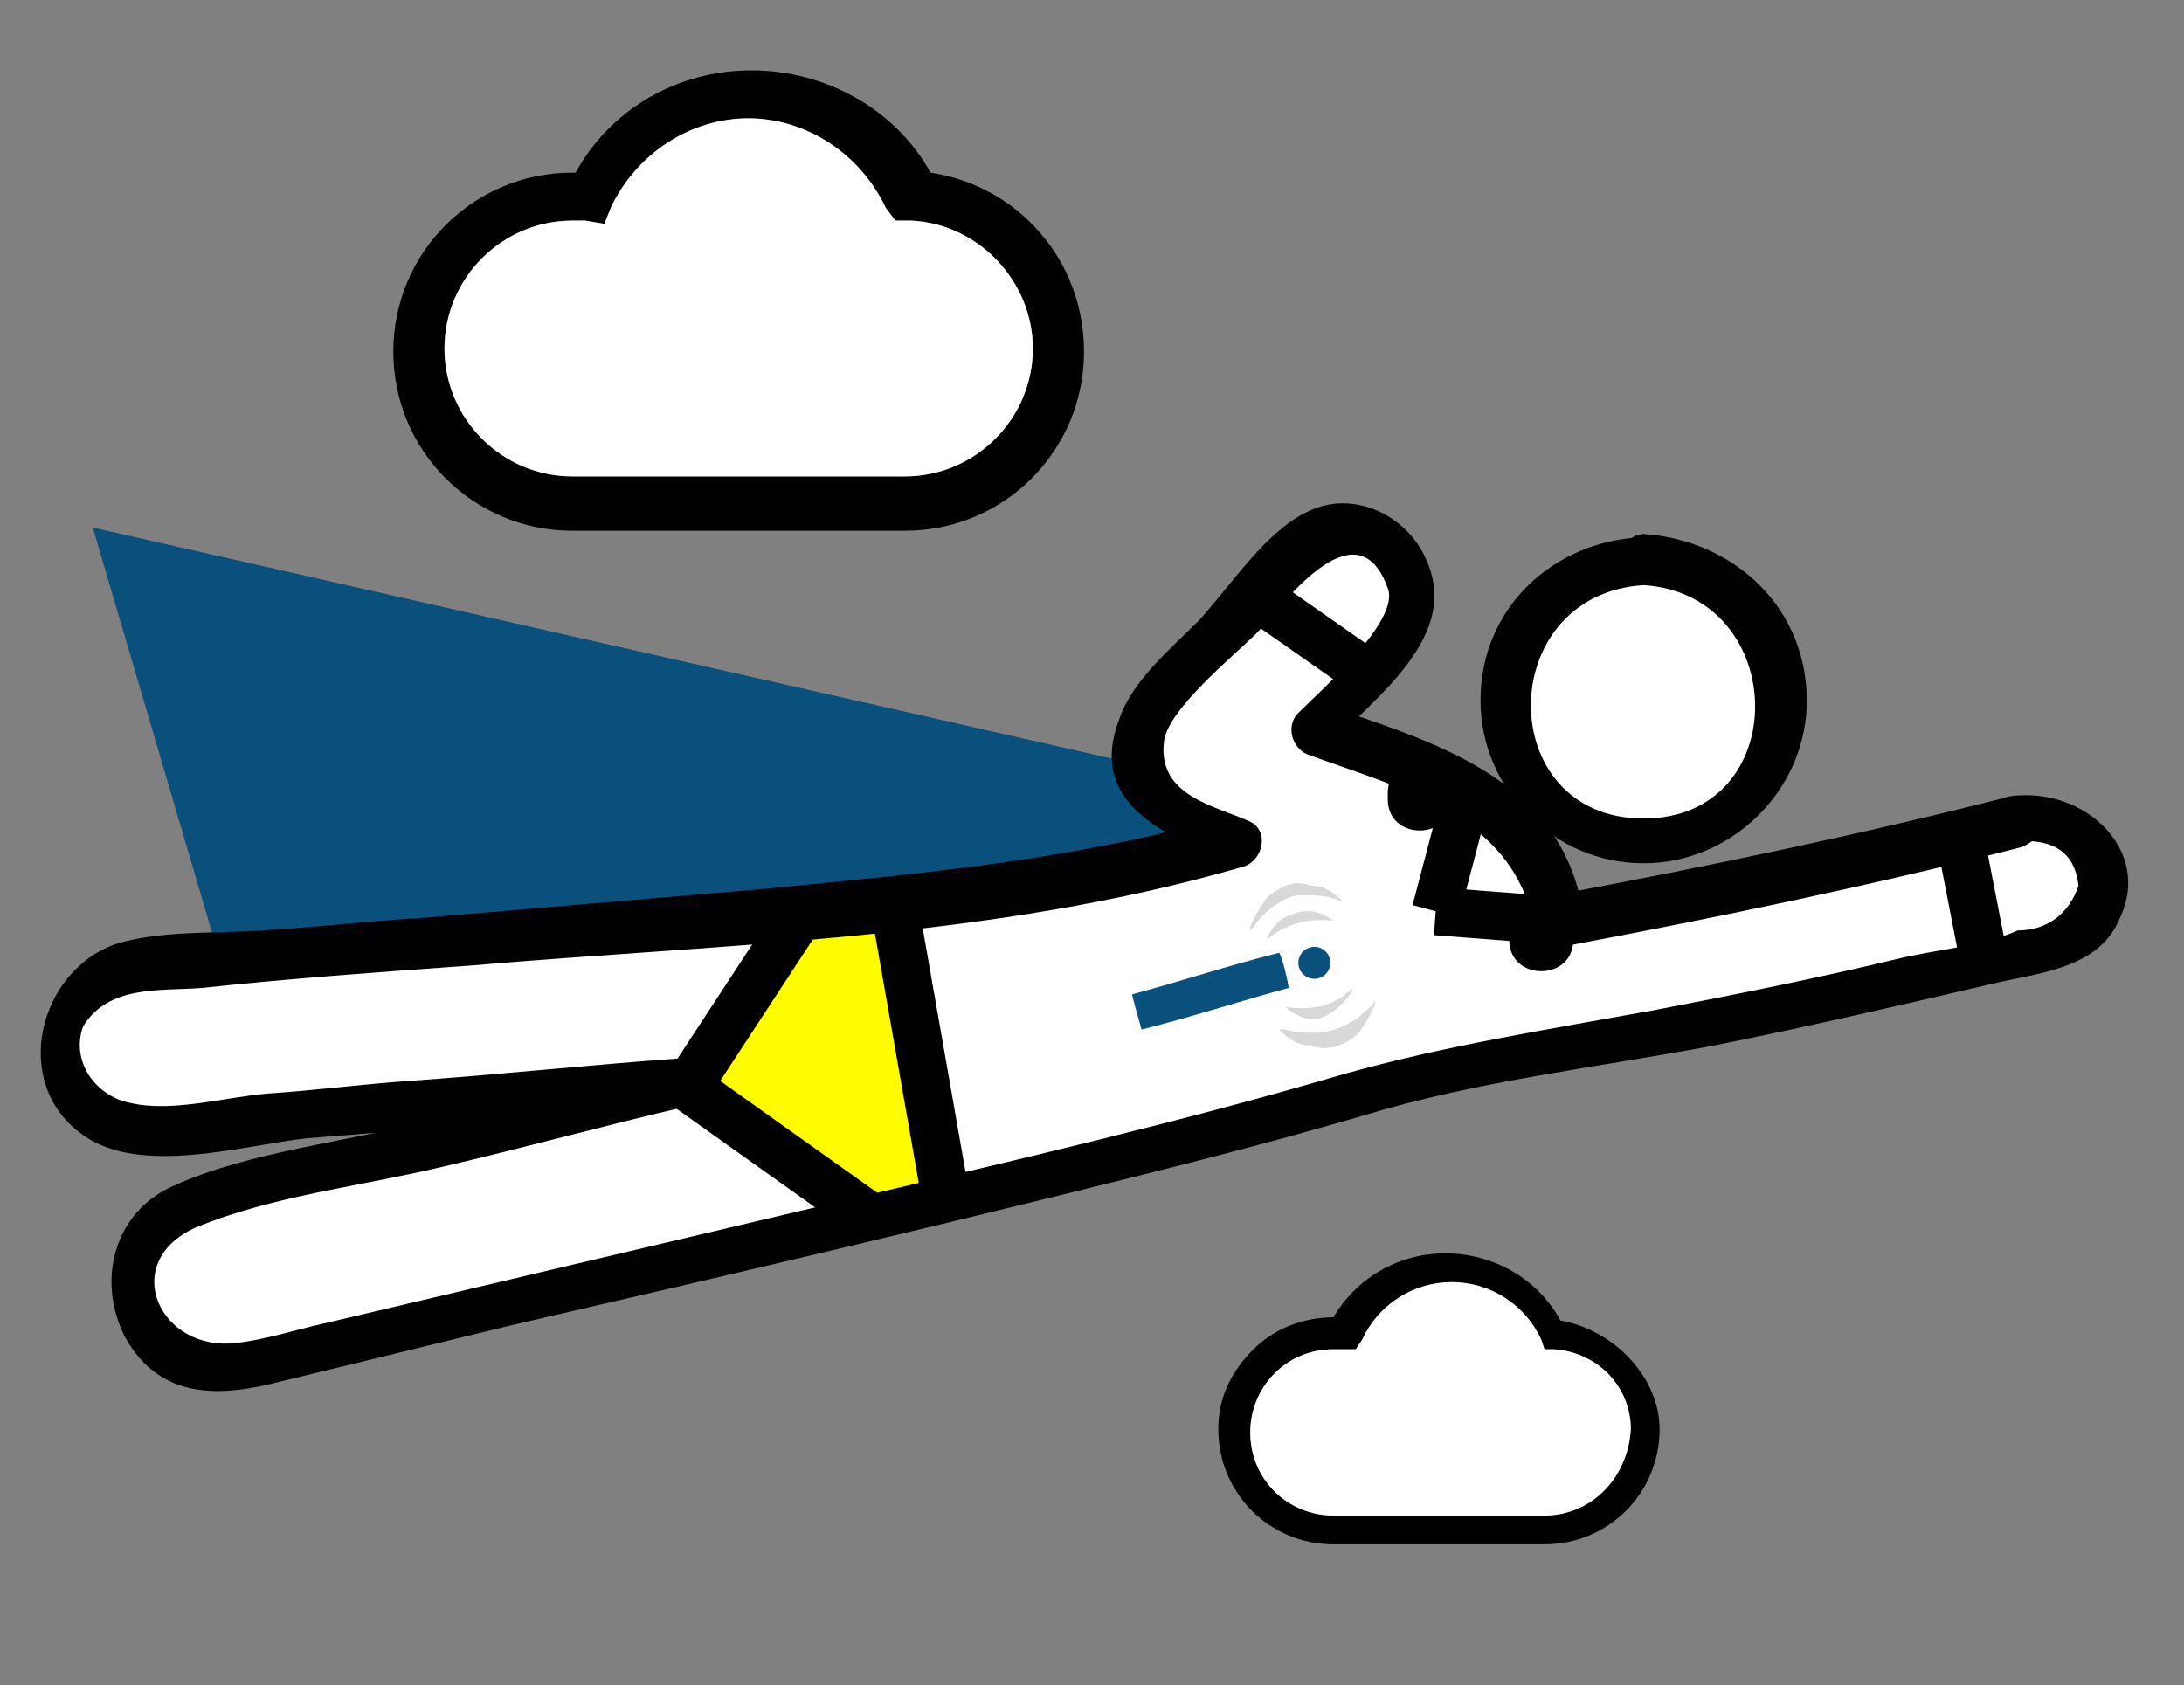
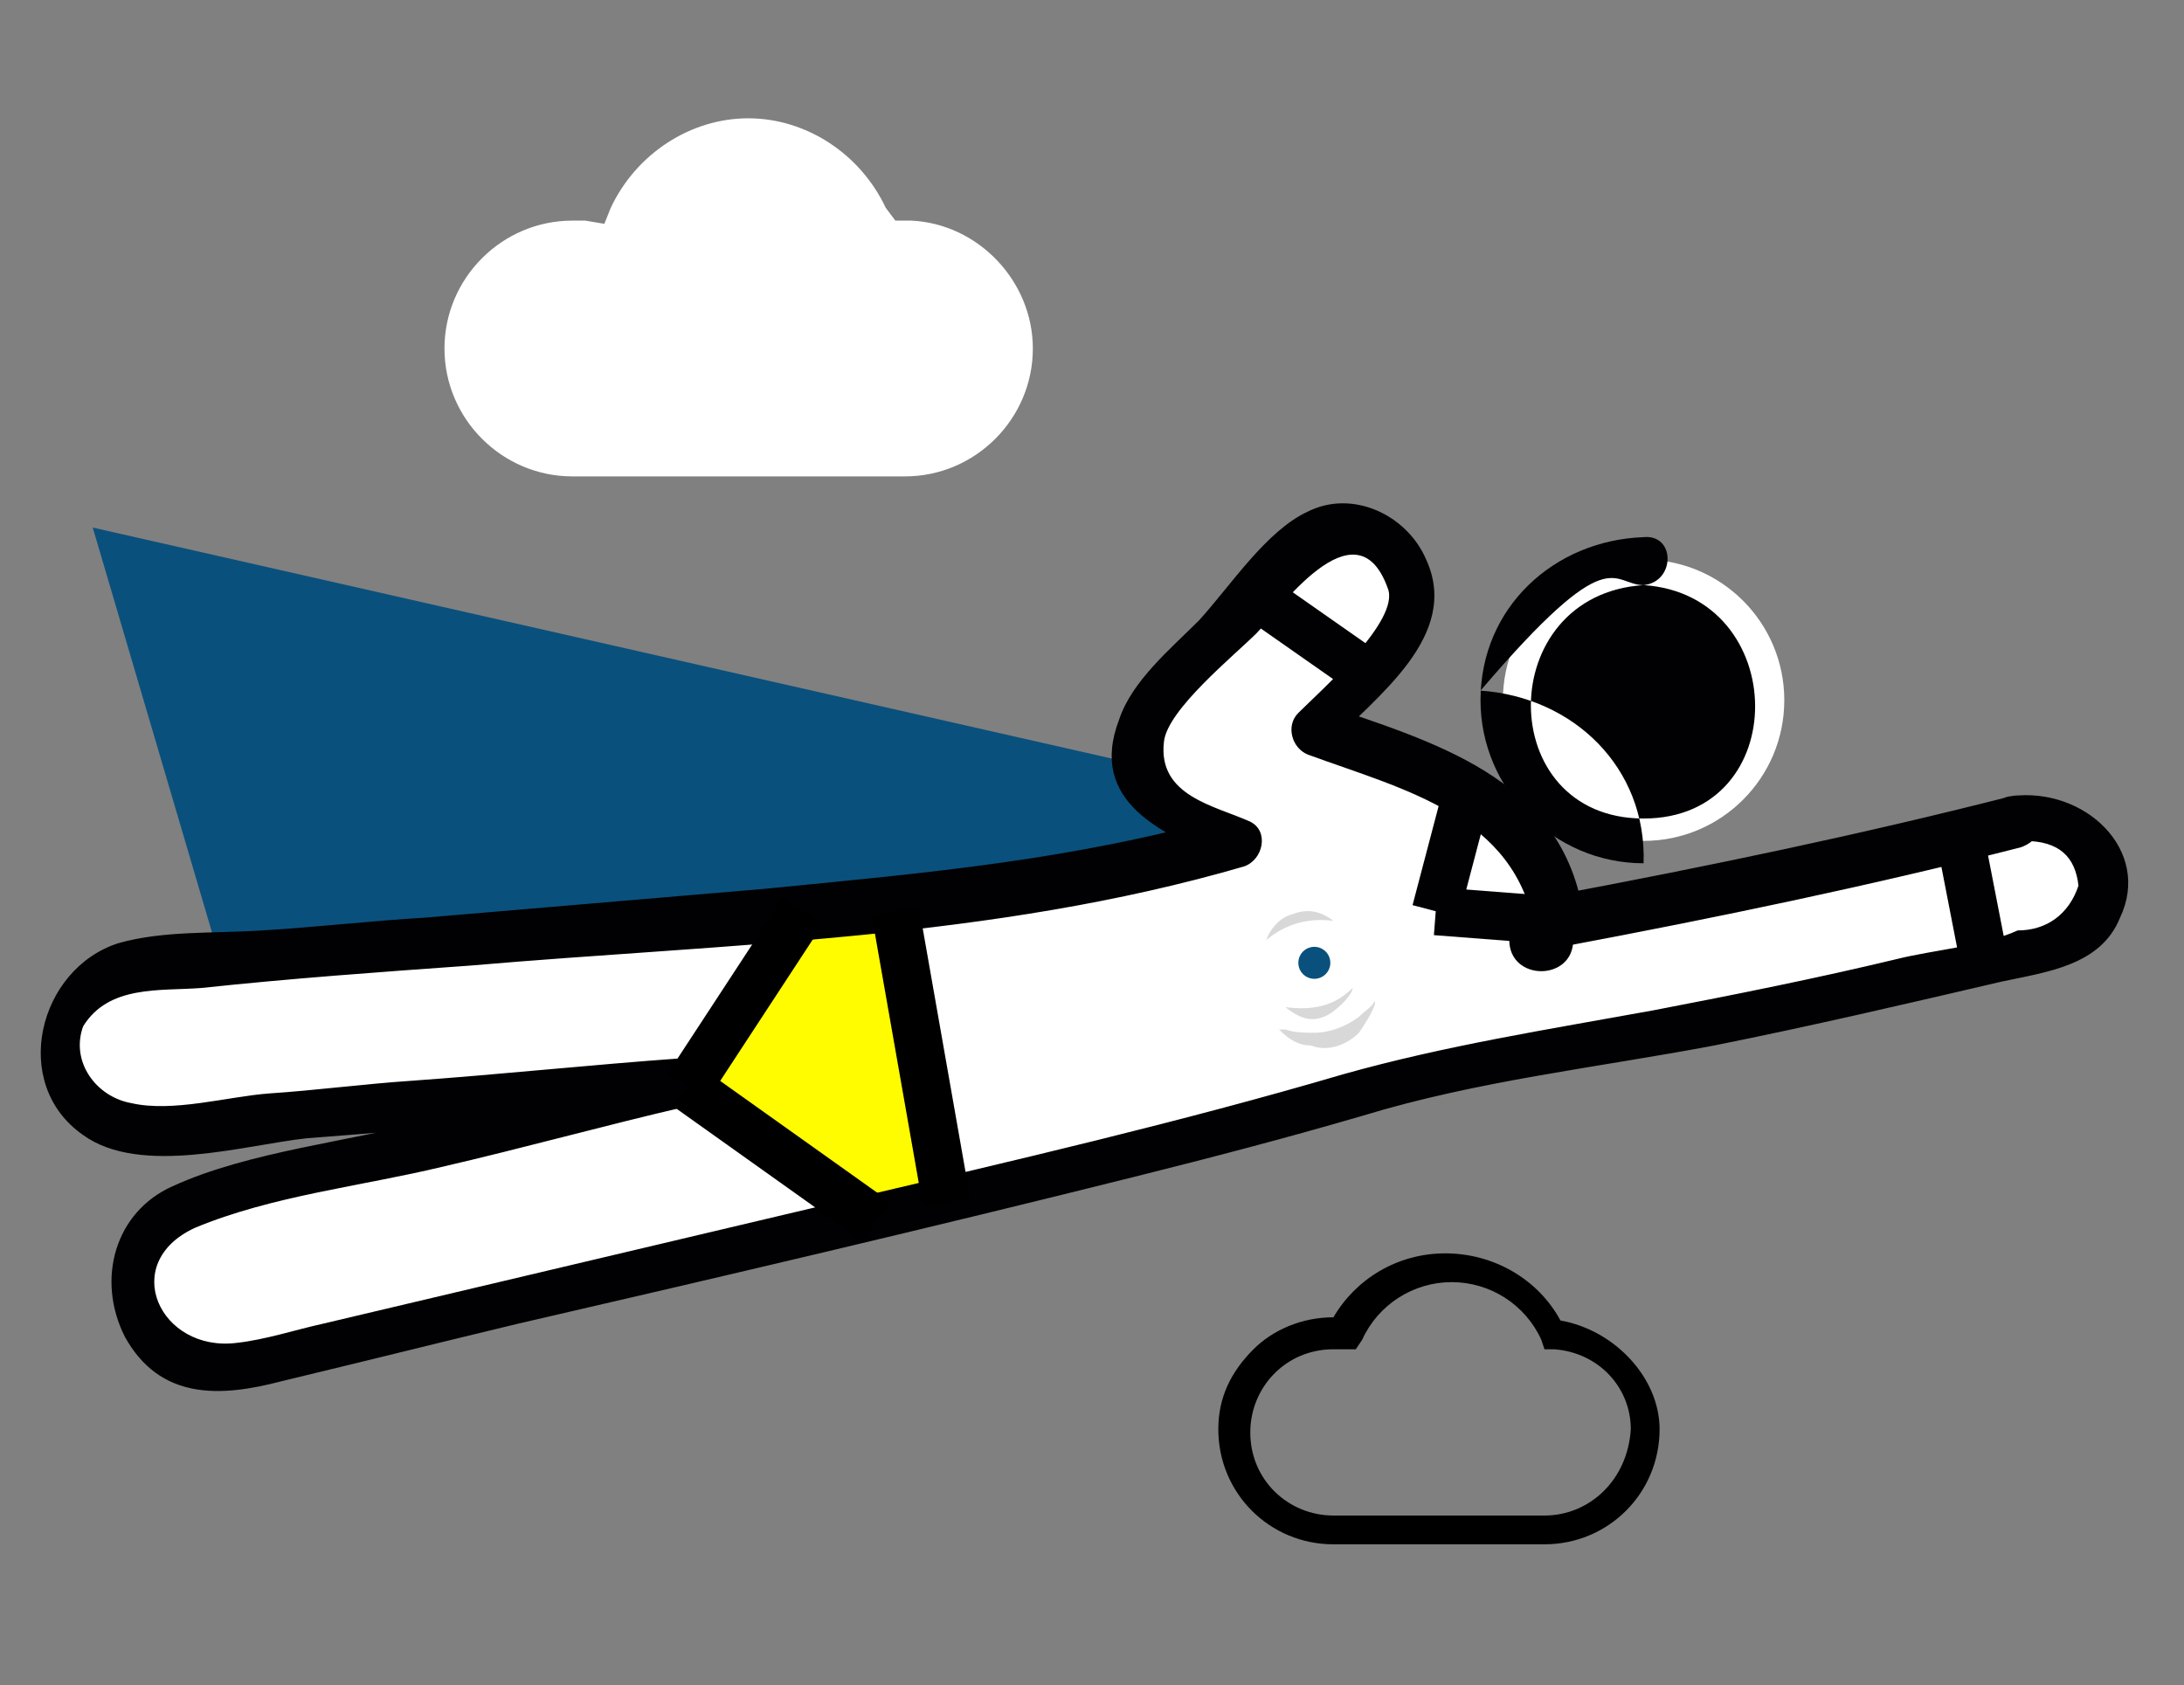
<svg xmlns="http://www.w3.org/2000/svg" version="1.1" id="Capa_1" x="0px" y="0px" viewBox="0 0 68.3 52.7" style="enable-background:new 0 0 68.3 52.7;" xml:space="preserve">
  <rect x="0" y="0" width="68.3" height="52.7" fill="#808080" stroke="none" />
  <style type="text/css">
	.st0{fill:#FFFFFF;}
	.st1{fill:#010002;}
	.st2{fill:#FFFC00;}
	.st3{fill:#0A507C;}
	.st4{fill:none;stroke:#010002;stroke-width:1.5;stroke-miterlimit:10;}
	.st5{fill:none;stroke:#000000;stroke-width:1.5;stroke-miterlimit:10;}
	.st6{fill:#D8D8D8;}
</style>
  <g>
    <g>
      <g>
        <g>
          <circle class="st0" cx="51.4" cy="21.9" r="4.4" />
-           <path class="st1" d="M51.4,18.3c4.6,0.3,4.7,7.3,0,7.3S46.7,18.6,51.4,18.3c1-0.1,1-1.6,0-1.5c-2.8,0.1-5.1,2.2-5.1,5.1      c0,2.8,2.3,5.1,5.1,5.1c2.7,0,5-2.2,5.1-4.9c0.1-3-2.2-5.2-5.1-5.4C50.4,16.8,50.4,18.3,51.4,18.3z" />
+           <path class="st1" d="M51.4,18.3c4.6,0.3,4.7,7.3,0,7.3S46.7,18.6,51.4,18.3c1-0.1,1-1.6,0-1.5c-2.8,0.1-5.1,2.2-5.1,5.1      c0,2.8,2.3,5.1,5.1,5.1c0.1-3-2.2-5.2-5.1-5.4C50.4,16.8,50.4,18.3,51.4,18.3z" />
        </g>
      </g>
      <path class="st0" d="M63.4,25.5c-4.7,1.2-9.5,2.3-14.3,3.1c0-0.3-0.1-0.6-0.2-0.9c-1-3.5-6.2-4.6-7.5-5.1c0.8-0.9,1.6-1.8,2.5-2.7    c1.8-2-1.1-5-3-3c-1.5,1.6-3,3.3-4.5,4.9c-0.9,0.9-0.8,2.7,0.4,3.3c0.7,0.3,1.4,0.7,2.1,1c-4.8,1.4-7.1,1.6-7.2,1.6    c-9.4,0.8-17.8,1.6-27.2,2.4c-3.3,0.3-3.1,5.5,0.3,5.2c5.6-0.5,11.2-1,16.8-1.5c-5.1,1.3-10.3,2.6-15.4,3.9    c-3.3,0.8-1.9,5.9,1.4,5.1c6.6-1.7,32-7.4,36.8-9.2c6.7-1,13.4-2.4,19.9-4.1C67.2,28.9,66,24.8,63.4,25.5z" />
      <rect x="25.9" y="28.3" transform="matrix(0.985 -0.174 0.174 0.985 -5.344 5.285)" class="st2" width="3" height="9.5" />
      <polygon class="st2" points="22.1,33.8 25.6,28.7 27.9,37.7   " />
      <g>
        <path class="st3" d="M36.9,26.3c-0.3-0.4-1.8-2.5-1.8-2.5L2.9,16.5l3.8,12.9C6.7,29.4,34.2,27.5,36.9,26.3z" />
      </g>
      <g>
        <g>
          <path class="st1" d="M62.9,24.9c-4.7,1.2-9.5,2.2-14.3,3.1c0.3,0.2,0.6,0.3,0.9,0.5c-0.7-4.2-4.7-5.3-8.2-6.5      c0.1,0.4,0.2,0.8,0.3,1.3c1.4-1.5,4.1-3.4,3-5.8c-0.6-1.4-2.3-2.2-3.7-1.5c-1.3,0.6-2.4,2.3-3.4,3.4c-0.9,0.9-2.1,1.9-2.5,3.1      c-1,2.6,1.4,3.6,3.3,4.4c0.1-0.5,0.1-0.9,0.2-1.4c-4.9,1.4-9.5,1.8-14.6,2.3c-3.5,0.3-7.1,0.6-10.6,0.9      c-1.7,0.1-3.4,0.3-5.1,0.4c-1.5,0.1-3.1,0-4.5,0.4c-2.5,0.8-3.4,4.4-1.1,6c1.8,1.3,5.1,0.3,7,0.1c4-0.3,7.9-0.7,11.9-1      c-0.1-0.5-0.1-1-0.2-1.5c-2.6,0.6-5.1,1.3-7.7,1.9c-2.6,0.7-5.8,1-8.2,2.1C3.6,37.9,3,40,3.9,41.8c1.1,2,3,1.9,4.9,1.4      c2.5-0.6,4.9-1.2,7.4-1.8c6.5-1.5,12.9-3,19.3-4.6c2.4-0.6,4.7-1.2,7.1-1.9c3.6-1.1,7.3-1.5,11-2.2c3-0.6,6-1.3,9-2      c1.4-0.3,3.1-0.5,3.7-2C67.3,26.6,65.2,24.6,62.9,24.9c-1,0.1-0.5,1.6,0.4,1.4c1.1,0,1.6,0.5,1.7,1.4c-0.3,0.9-1,1.4-1.9,1.4      c-1.1,0.5-2.6,0.6-3.8,0.9c-2.5,0.6-5,1.1-7.6,1.6c-3.3,0.6-6.5,1.1-9.7,2c-5.1,1.5-10.3,2.7-15.4,3.9c-5.5,1.3-11,2.6-16.5,3.9      c-0.9,0.2-1.8,0.5-2.7,0.6c-2.4,0.3-3.7-2.5-1.3-3.6c2.4-1,5.2-1.3,7.7-1.9c2.6-0.6,5.1-1.3,7.7-1.9c0.8-0.2,0.7-1.5-0.2-1.5      c-2.8,0.2-5.6,0.5-8.4,0.7c-1.5,0.1-3,0.3-4.5,0.4c-1.3,0.1-3,0.6-4.3,0.3c-1.1-0.2-1.9-1.3-1.5-2.4C3.4,30.8,5,31,6.3,30.9      c2.8-0.3,5.6-0.5,8.4-0.7c8.1-0.7,16.3-0.8,24.2-3.1c0.6-0.2,0.8-1.1,0.2-1.4c-1.1-0.5-2.9-0.8-2.7-2.5c0.1-1,2.2-2.7,2.9-3.4      c0.6-0.6,3.1-4.2,4.1-1.4c0.4,1-2.1,3.2-2.8,3.9c-0.4,0.4-0.2,1.1,0.3,1.3c3,1.1,6.5,1.9,7.1,5.5c0.1,0.4,0.6,0.6,0.9,0.5      c4.8-0.9,9.6-1.9,14.3-3.1C64.3,26.1,63.9,24.7,62.9,24.9z" />
        </g>
      </g>
    </g>
  </g>
  <line class="st4" x1="39.8" y1="19" x2="42.8" y2="21.1" />
  <line class="st4" x1="61.3" y1="26.2" x2="62" y2="29.8" />
  <line class="st4" x1="48.8" y1="28.8" x2="44.9" y2="28.5" />
  <line class="st4" x1="45.9" y1="24.7" x2="44.9" y2="28.5" />
  <g>
    <g>
-       <path class="st1" d="M43.4,24.8c0,0.1,0,0.1,0,0.2c0,1.3,2,1.3,2,0c0-0.1,0-0.1,0-0.2C45.4,23.5,43.4,23.5,43.4,24.8L43.4,24.8z" />
-     </g>
+       </g>
  </g>
  <g>
    <g>
      <path class="st1" d="M47.2,29.2c0,0.1,0,0.1,0,0.2c0,1.3,2,1.3,2,0c0-0.1,0-0.1,0-0.2C49.2,27.9,47.2,27.9,47.2,29.2L47.2,29.2z" />
    </g>
  </g>
-   <path d="M29.1,5.4c-1.1-2-3.3-3.2-5.6-3.2S19.1,3.4,18,5.4c0,0,0,0-0.1,0c-3.1,0-5.6,2.5-5.6,5.6c0,3.1,2.5,5.6,5.6,5.6h10.4  c3.1,0,5.6-2.5,5.6-5.6C33.9,8.1,31.8,5.8,29.1,5.4z M28.3,14.9H17.9c-2.2,0-4-1.8-4-4s1.8-4,4-4h0.4L18.9,7l0.2-0.5  c0.8-1.7,2.5-2.8,4.3-2.8c1.8,0,3.5,1.1,4.3,2.8L28,6.9h0.5c2.1,0.1,3.8,1.9,3.8,4C32.3,13.1,30.5,14.9,28.3,14.9z" />
  <path class="st0" d="M32.3,10.9c0,2.2-1.8,4-4,4H17.9c-2.2,0-4-1.8-4-4s1.8-4,4-4h0.4L18.9,7l0.2-0.5c0.8-1.7,2.5-2.8,4.3-2.8  c1.8,0,3.5,1.1,4.3,2.8L28,6.9h0.5C30.6,7,32.3,8.8,32.3,10.9z" />
  <path d="M48.8,41.3c-0.7-1.3-2.1-2.1-3.6-2.1s-2.8,0.8-3.5,2c-1,0-1.9,0.4-2.5,1c-0.7,0.7-1.1,1.5-1.1,2.5c0,2,1.6,3.6,3.6,3.6h6.6  c2,0,3.6-1.6,3.6-3.6C51.9,43.1,50.5,41.6,48.8,41.3z M48.3,47.4h-6.6c-1.4,0-2.6-1.1-2.6-2.6c0-1.4,1.1-2.6,2.6-2.6h0.7l0.2-0.3  c0.5-1.1,1.6-1.8,2.8-1.8c1.2,0,2.3,0.7,2.8,1.8l0.1,0.3h0.3c1.4,0.1,2.4,1.2,2.4,2.5C50.9,46.3,49.7,47.4,48.3,47.4z" />
-   <path class="st0" d="M51,44.7c-0.1,1.6-1.3,2.7-2.7,2.7h-6.6c-1.4,0-2.6-1.1-2.6-2.6c0-1.4,1.1-2.6,2.6-2.6h0.7l0.2-0.3  c0.5-1.1,1.6-1.8,2.8-1.8c1.2,0,2.3,0.7,2.8,1.8l0.1,0.3h0.3C50,42.3,51,43.4,51,44.7z" />
  <line class="st5" x1="28" y1="28.5" x2="29.6" y2="37.6" />
  <line class="st5" x1="21.5" y1="34" x2="27.4" y2="38.2" />
  <line class="st5" x1="25.1" y1="28.5" x2="21.5" y2="34" />
-   <path class="st3" d="M35.4,31.1c1.5-0.4,3-0.9,4.6-1.3c0.1,0.1,0.3,1,0.3,1.1c-1.5,0.4-3,0.9-4.6,1.3C35.7,32.2,35.5,31.5,35.4,31.1  z" />
  <g>
    <path class="st6" d="M40,32.2c0.1,0,0.1,0,0.2,0c0.3,0.1,0.6,0.1,0.9,0.1c0.5,0,1-0.2,1.4-0.5c0.2-0.2,0.4-0.3,0.5-0.5l0,0v0.1   c-0.1,0.3-0.3,0.6-0.5,0.9c-0.4,0.4-1,0.6-1.5,0.4C40.6,32.7,40.3,32.5,40,32.2C40,32.3,40,32.2,40,32.2L40,32.2z" />
-     <path class="st6" d="M42,28.2c-0.1,0-0.2-0.1-0.3-0.1c-0.3-0.1-0.6-0.1-1-0.1c-0.3,0-0.5,0.1-0.8,0.3c-0.3,0.2-0.5,0.4-0.7,0.7   l-0.1,0.1l0,0V29c0.1-0.3,0.3-0.6,0.5-0.9c0.2-0.2,0.4-0.3,0.6-0.4c0.3-0.1,0.5-0.1,0.8,0C41.4,27.7,41.7,27.9,42,28.2   C42,28.1,42,28.2,42,28.2L42,28.2z" />
    <path class="st6" d="M40.2,31.5c0.8,0.1,1.5,0,2.1-0.6c0,0.2-0.4,0.6-0.7,0.8C41.1,32,40.7,31.9,40.2,31.5z" />
    <path class="st6" d="M41.7,28.8c-0.8-0.1-1.5,0.1-2.1,0.6c0.1-0.3,0.4-0.7,0.8-0.8C40.9,28.4,41.3,28.5,41.7,28.8z" />
  </g>
  <ellipse transform="matrix(0.963 -0.27 0.27 0.963 -6.603 12.224)" class="st3" cx="41.1" cy="30.1" rx="0.5" ry="0.5" />
</svg>